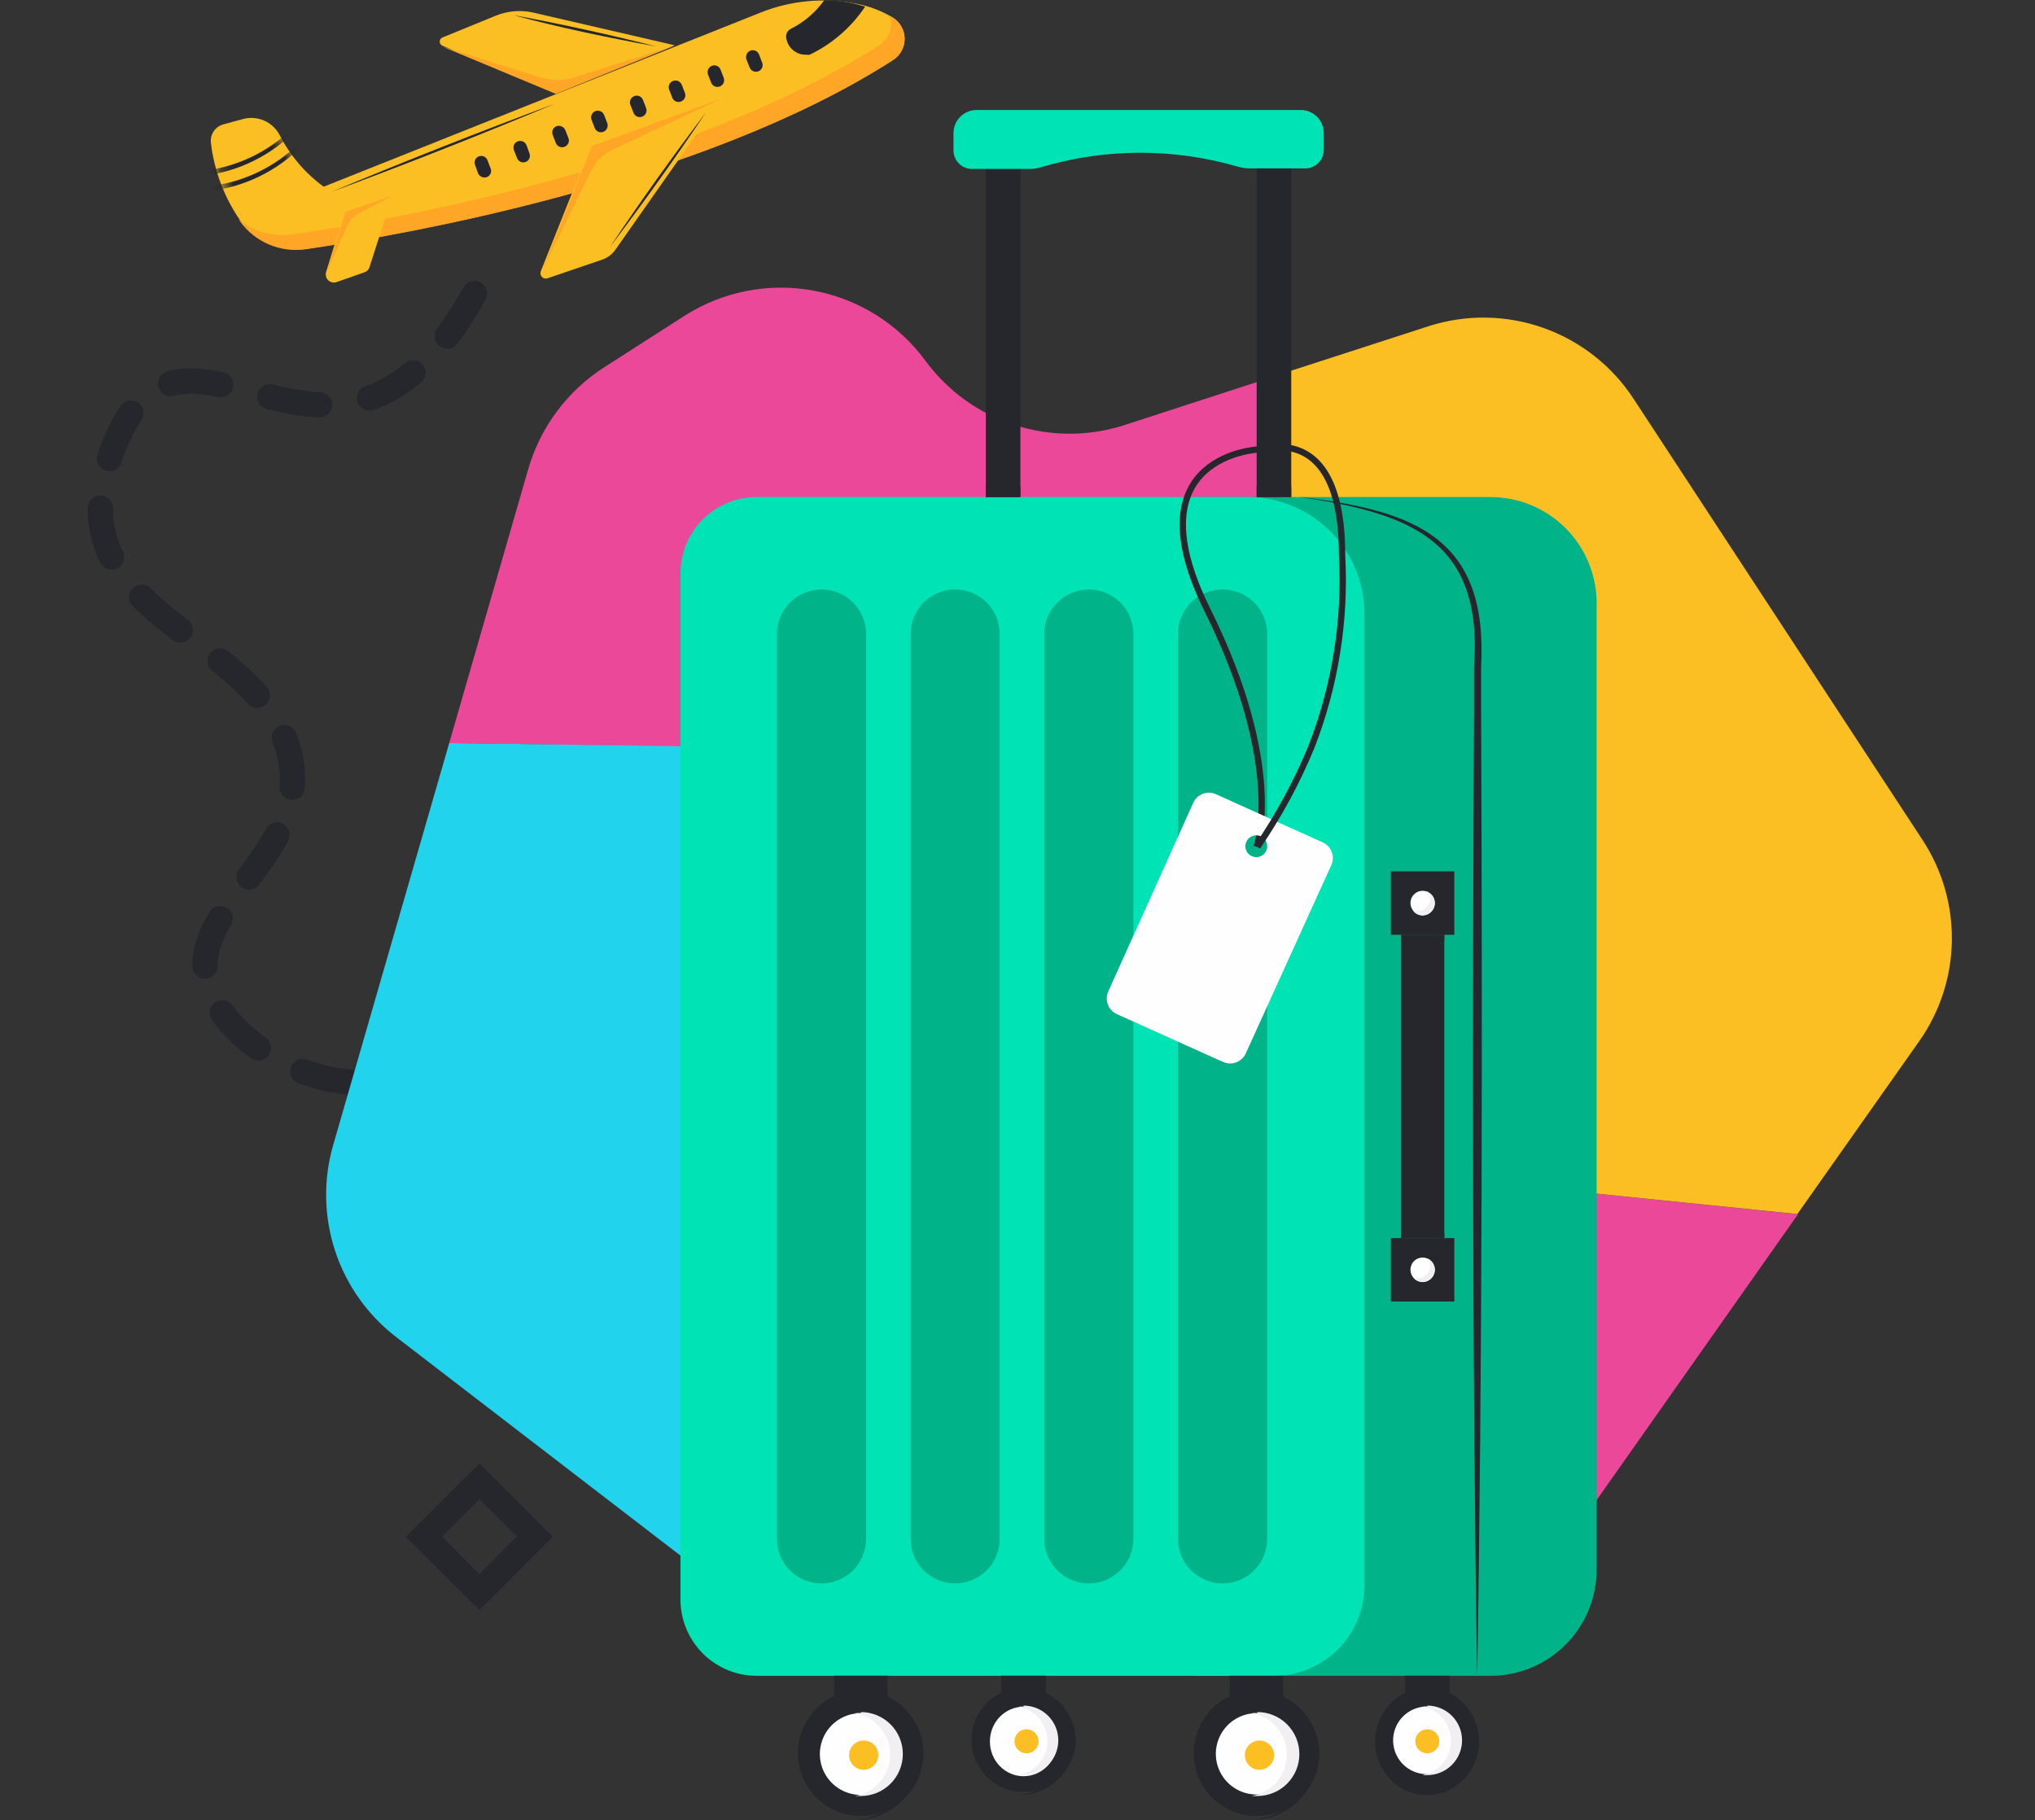
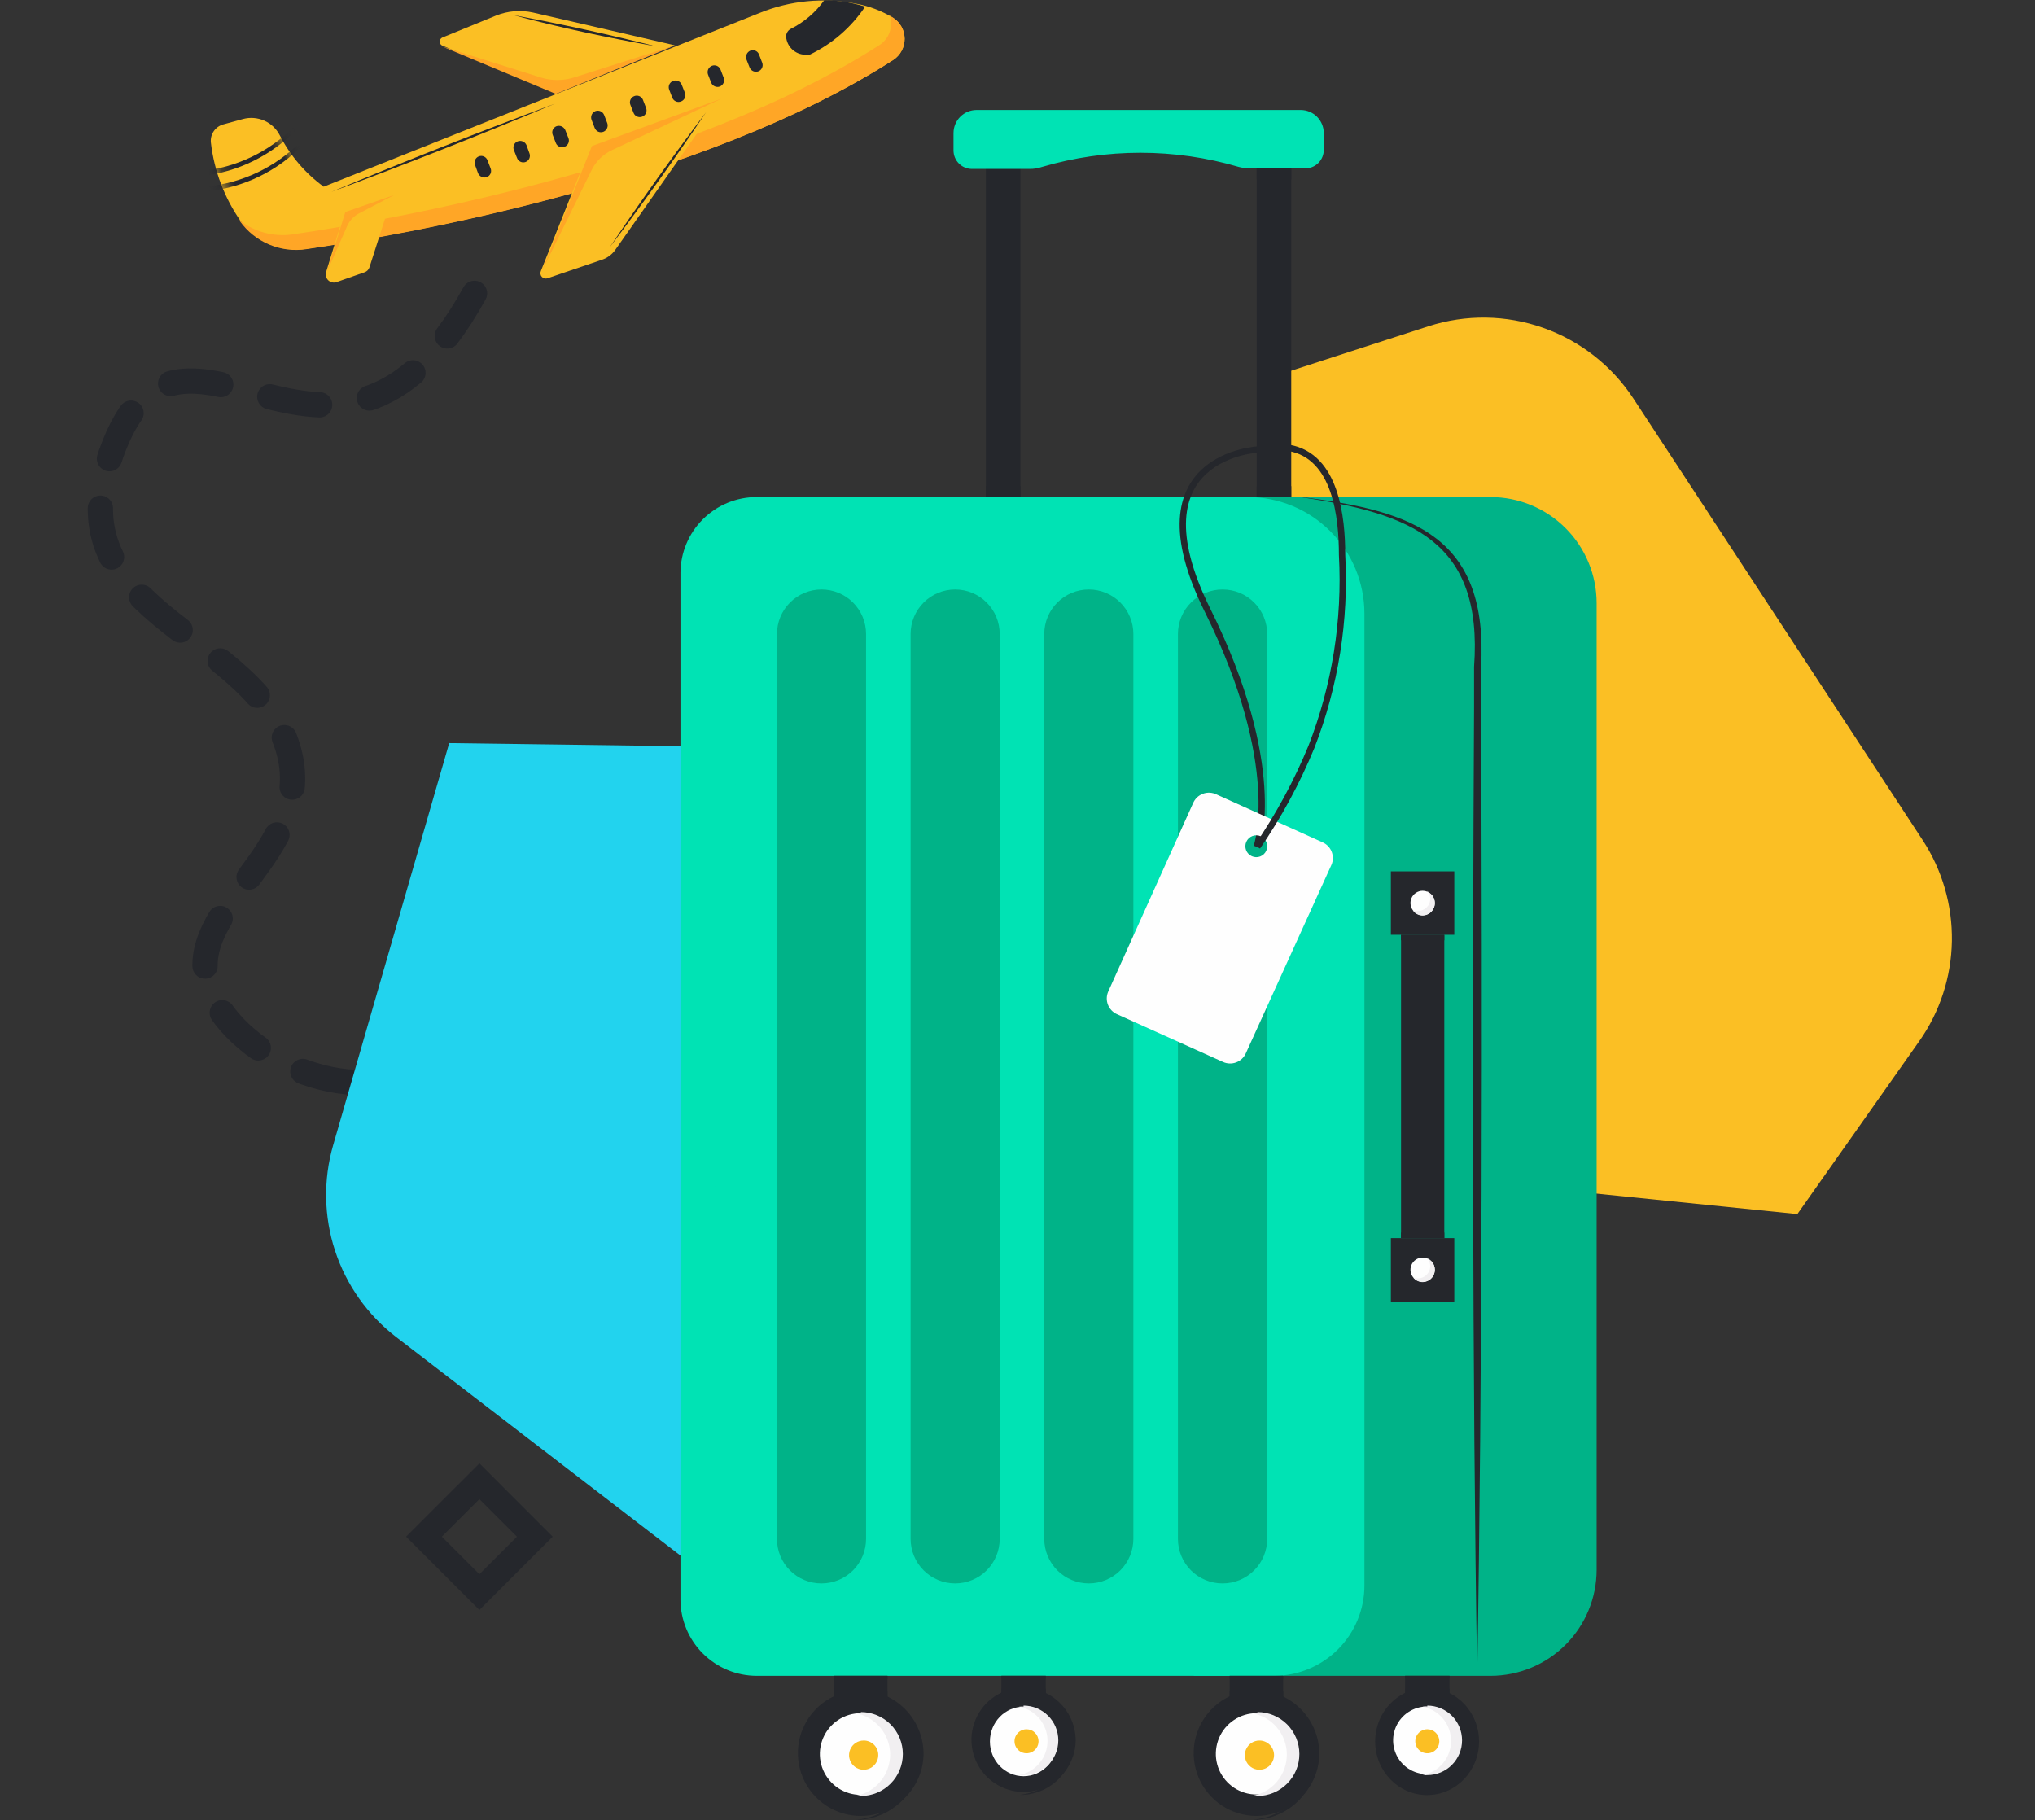
<svg xmlns="http://www.w3.org/2000/svg" width="161" height="144" viewBox="0 0 161 144" fill="none">
  <rect x="0" y="0" width="161" height="144" fill="#333333" stroke="none" />
  <g id="Layer_1" clip-path="url(#clip0_3_5710)">
    <path id="Vector" d="M37.542 23.21C26.237 43.685 13.922 19.744 8.555 36.607C4.65 48.921 20.577 50.135 22.902 59.627C24.847 67.539 14.463 71.795 16.482 78.011C18.178 83.247 27.48 88.249 34.193 84.139C38.58 81.448 40.847 75.466 39.253 69.514" stroke="#25272C" stroke-width="2" stroke-miterlimit="10" stroke-linecap="round" stroke-dasharray="4 4" />
    <path id="Vector_2" d="M42.314 121.582L37.929 117.198L33.544 121.582L37.929 125.967L42.314 121.582Z" stroke="#25272C" stroke-width="2" stroke-miterlimit="10" />
-     <path id="Vector_3" d="M73.36 71.342L91.027 130.969H110.318C112.589 130.968 114.827 130.422 116.843 129.376C118.858 128.33 120.593 126.815 121.901 124.958L142.245 96.073L119.956 93.792C115.206 93.304 110.795 91.107 107.545 87.609C104.295 84.111 102.427 79.552 102.289 74.779L101.045 29.704L88.994 33.623C86.159 34.544 83.106 34.546 80.27 33.629C77.434 32.713 74.959 30.924 73.199 28.519C71.067 25.631 67.92 23.659 64.392 23C60.864 22.34 57.217 23.043 54.186 24.965L47.78 29.075C44.885 30.938 42.761 33.784 41.799 37.09L35.539 58.793L57.199 59.13C60.841 59.182 64.372 60.394 67.278 62.59C70.185 64.787 72.315 67.852 73.36 71.342Z" fill="#EC4899" />
    <path id="Vector_4" d="M119.955 93.792L142.2 96.058L151.838 82.384C153.475 80.062 154.376 77.302 154.423 74.461C154.469 71.621 153.661 68.832 152.102 66.457L129.228 31.532C127.524 28.934 125.014 26.968 122.083 25.935C119.153 24.902 115.965 24.859 113.008 25.814L101.045 29.689L102.288 74.764C102.423 79.54 104.289 84.103 107.54 87.604C110.791 91.105 115.203 93.304 119.955 93.792Z" fill="#FBBF24" />
    <path id="Vector_5" d="M31.341 105.784L60.314 128.059C62.801 129.957 65.843 130.985 68.972 130.984H91.027L73.36 71.357C72.329 67.868 70.214 64.798 67.321 62.592C64.429 60.385 60.909 59.157 57.272 59.086L35.539 58.794L26.354 90.618C25.567 93.355 25.622 96.264 26.512 98.969C27.401 101.674 29.084 104.049 31.341 105.784Z" fill="#22D3EE" />
    <path id="Vector_6" d="M105.711 39.327H94.449V132.592H117.937C120.161 132.589 122.293 131.702 123.864 130.128C125.435 128.554 126.318 126.421 126.318 124.197V47.722C126.318 45.498 125.435 43.365 123.864 41.791C122.293 40.217 120.161 39.331 117.937 39.327H105.711Z" fill="#00B388" />
    <path id="Vector_7" d="M102.932 39.327C111.868 40.41 117.747 42.486 117.177 52.782V55.971C117.279 79.707 117.279 108.987 116.869 132.592C116.475 109.031 116.489 79.664 116.621 55.956V52.768C117.352 42.72 111.546 40.629 102.873 39.327H102.932Z" fill="#25272C" />
    <path id="Vector_8" d="M59.861 39.327C58.265 39.327 56.735 39.96 55.605 41.087C54.475 42.214 53.839 43.743 53.835 45.338V126.567C53.839 128.164 54.475 129.694 55.604 130.823C56.733 131.952 58.264 132.589 59.861 132.592H100.811C102.703 132.589 104.516 131.835 105.854 130.498C107.191 129.16 107.945 127.347 107.948 125.455V48.556C107.948 46.108 106.976 43.761 105.245 42.03C103.515 40.3 101.167 39.327 98.72 39.327H59.861Z" fill="#00E3B4" />
    <path id="Vector_9" d="M55.151 121.58V45.836C55.155 44.519 55.681 43.258 56.613 42.329C57.545 41.4 58.808 40.878 60.124 40.878H100.051L63.049 44.651C61.939 44.763 60.905 45.266 60.131 46.069C59.357 46.873 58.893 47.925 58.822 49.038L55.151 121.58Z" fill="#00E3B4" />
    <path id="Vector_10" d="M64.995 125.28C64.531 125.282 64.072 125.192 63.643 125.015C63.215 124.839 62.826 124.579 62.498 124.252C62.17 123.924 61.911 123.535 61.734 123.106C61.558 122.678 61.468 122.218 61.47 121.755V50.164C61.47 49.23 61.841 48.333 62.502 47.672C63.163 47.011 64.06 46.64 64.995 46.64C65.929 46.64 66.826 47.011 67.487 47.672C68.148 48.333 68.519 49.23 68.519 50.164V121.755C68.519 122.69 68.148 123.586 67.487 124.247C66.826 124.908 65.929 125.28 64.995 125.28Z" fill="#00B388" />
    <path id="Vector_11" d="M75.568 125.28C74.633 125.28 73.736 124.908 73.075 124.247C72.414 123.586 72.043 122.69 72.043 121.755V50.164C72.043 49.23 72.414 48.333 73.075 47.672C73.736 47.011 74.633 46.64 75.568 46.64C76.503 46.64 77.399 47.011 78.06 47.672C78.721 48.333 79.092 49.23 79.092 50.164V121.755C79.092 122.69 78.721 123.586 78.06 124.247C77.399 124.908 76.503 125.28 75.568 125.28Z" fill="#00B388" />
    <path id="Vector_12" d="M86.142 125.28C85.207 125.28 84.311 124.908 83.65 124.247C82.989 123.586 82.617 122.69 82.617 121.755V50.164C82.617 49.23 82.989 48.333 83.65 47.672C84.311 47.011 85.207 46.64 86.142 46.64C87.077 46.64 87.973 47.011 88.634 47.672C89.295 48.333 89.667 49.23 89.667 50.164V121.755C89.667 122.69 89.295 123.586 88.634 124.247C87.973 124.908 87.077 125.28 86.142 125.28Z" fill="#00B388" />
    <path id="Vector_13" d="M96.731 125.28C96.267 125.282 95.807 125.192 95.377 125.016C94.948 124.839 94.558 124.58 94.229 124.253C93.9 123.925 93.639 123.536 93.461 123.107C93.283 122.679 93.192 122.219 93.192 121.755V50.165C93.192 49.7 93.283 49.241 93.461 48.812C93.639 48.384 93.9 47.995 94.229 47.667C94.558 47.34 94.948 47.08 95.377 46.904C95.807 46.728 96.267 46.638 96.731 46.64C97.666 46.64 98.562 47.011 99.223 47.672C99.884 48.333 100.255 49.23 100.255 50.165V121.755C100.255 122.69 99.884 123.586 99.223 124.247C98.562 124.908 97.666 125.28 96.731 125.28Z" fill="#00B388" />
    <path id="Vector_14" d="M114.266 73.96H110.844V97.96H114.266V73.96Z" fill="#25272C" />
    <path id="Vector_15" d="M114.266 73.96H110.844V74.398H114.266V73.96Z" fill="#25272C" />
    <path id="Vector_16" d="M114.266 97.521H110.844V97.96H114.266V97.521Z" fill="#25272C" />
    <path id="Vector_17" d="M115.057 68.943H110.04V73.96H115.057V68.943Z" fill="#25272C" />
    <path id="Vector_18" d="M115.057 97.96H110.04V102.976H115.057V97.96Z" fill="#25272C" />
    <path id="Vector_19" d="M113.52 100.461C113.52 100.652 113.464 100.838 113.358 100.997C113.252 101.156 113.101 101.279 112.925 101.352C112.748 101.426 112.554 101.445 112.367 101.407C112.18 101.37 112.008 101.278 111.873 101.143C111.738 101.008 111.646 100.836 111.608 100.649C111.571 100.462 111.59 100.268 111.663 100.091C111.736 99.915 111.86 99.764 112.019 99.658C112.178 99.552 112.364 99.496 112.555 99.496C112.811 99.496 113.057 99.597 113.238 99.778C113.419 99.959 113.52 100.205 113.52 100.461Z" fill="#FEFEFE" />
    <path id="Vector_20" d="M112.936 99.569C113.075 99.743 113.152 99.959 113.155 100.183C113.151 100.438 113.048 100.681 112.868 100.861C112.688 101.041 112.445 101.144 112.19 101.148C112.06 101.148 111.931 101.123 111.81 101.075C111.898 101.188 112.011 101.28 112.141 101.344C112.27 101.407 112.412 101.44 112.556 101.441C112.777 101.435 112.991 101.354 113.161 101.212C113.331 101.069 113.447 100.874 113.491 100.656C113.536 100.439 113.505 100.213 113.404 100.015C113.303 99.818 113.138 99.66 112.936 99.569Z" fill="#F1EFF1" />
    <path id="Vector_21" d="M113.52 71.444C113.52 71.635 113.464 71.822 113.358 71.981C113.252 72.139 113.101 72.263 112.925 72.336C112.748 72.409 112.554 72.428 112.367 72.391C112.18 72.354 112.008 72.262 111.873 72.127C111.738 71.992 111.646 71.82 111.608 71.633C111.571 71.445 111.59 71.251 111.663 71.075C111.736 70.898 111.86 70.748 112.019 70.642C112.178 70.536 112.364 70.479 112.555 70.479C112.811 70.479 113.057 70.581 113.238 70.762C113.419 70.943 113.52 71.188 113.52 71.444Z" fill="#FEFEFE" />
    <path id="Vector_22" d="M112.936 70.494C113.075 70.668 113.152 70.885 113.155 71.108C113.155 71.364 113.053 71.609 112.872 71.79C112.691 71.972 112.446 72.073 112.19 72.073C112.064 72.097 111.935 72.097 111.81 72.073C111.898 72.187 112.011 72.278 112.141 72.342C112.27 72.405 112.412 72.438 112.556 72.439C112.777 72.433 112.991 72.353 113.161 72.21C113.331 72.068 113.447 71.872 113.491 71.654C113.536 71.437 113.505 71.211 113.404 71.013C113.303 70.816 113.138 70.658 112.936 70.567V70.494Z" fill="#F1EFF1" />
    <path id="Vector_23" d="M82.735 132.592H79.225V134.099H82.735V132.592Z" fill="#25272C" />
    <path id="Vector_24" d="M82.735 132.592H79.225V132.812H82.735V132.592Z" fill="#25272C" />
    <path id="Vector_25" d="M79.239 133.616C80.386 133.326 81.588 133.326 82.735 133.616V134.099H79.239V133.616Z" fill="#25272C" />
    <path id="Vector_26" d="M85.103 137.77C85.08 138.58 84.819 139.366 84.352 140.028C83.885 140.691 83.233 141.201 82.478 141.496C81.723 141.79 80.897 141.855 80.105 141.683C79.313 141.511 78.589 141.109 78.024 140.528C77.459 139.947 77.078 139.212 76.928 138.415C76.778 137.619 76.866 136.795 77.181 136.049C77.496 135.302 78.025 134.664 78.7 134.216C79.376 133.768 80.168 133.529 80.979 133.528C82.087 133.548 83.143 134.004 83.915 134.799C84.688 135.594 85.115 136.661 85.103 137.77Z" fill="#25272C" />
    <path id="Vector_27" d="M80.98 133.543H80.688C81.736 133.65 82.708 134.142 83.414 134.924C84.121 135.706 84.512 136.723 84.512 137.777C84.512 138.831 84.121 139.848 83.414 140.63C82.708 141.412 81.736 141.904 80.688 142.011H80.98C82.064 141.947 83.082 141.472 83.827 140.682C84.572 139.892 84.987 138.848 84.987 137.762C84.987 136.677 84.572 135.632 83.827 134.843C83.082 134.053 82.064 133.577 80.98 133.514V133.543Z" fill="#25272C" />
    <path id="Vector_28" d="M80.979 140.534C82.449 140.534 83.641 139.303 83.641 137.784C83.641 136.266 82.449 135.035 80.979 135.035C79.509 135.035 78.317 136.266 78.317 137.784C78.317 139.303 79.509 140.534 80.979 140.534Z" fill="#FEFEFE" />
    <path id="Vector_29" d="M80.979 135.035C80.858 135.02 80.735 135.02 80.613 135.035C81.247 135.149 81.821 135.483 82.234 135.978C82.647 136.472 82.874 137.096 82.874 137.74C82.874 138.385 82.647 139.009 82.234 139.503C81.821 139.998 81.247 140.331 80.613 140.446C80.735 140.46 80.858 140.46 80.979 140.446C81.708 140.446 82.408 140.156 82.923 139.641C83.439 139.125 83.728 138.426 83.728 137.697C83.728 136.967 83.439 136.268 82.923 135.752C82.408 135.237 81.708 134.947 80.979 134.947V135.035Z" fill="#F1EFF1" />
    <path id="Vector_30" d="M82.164 137.77C82.164 137.958 82.108 138.141 82.004 138.298C81.899 138.454 81.751 138.576 81.577 138.648C81.403 138.72 81.212 138.739 81.028 138.702C80.844 138.665 80.674 138.575 80.541 138.442C80.408 138.309 80.318 138.14 80.281 137.955C80.244 137.771 80.263 137.58 80.335 137.406C80.407 137.232 80.529 137.084 80.685 136.979C80.841 136.875 81.025 136.819 81.213 136.819C81.466 136.819 81.707 136.919 81.886 137.097C82.064 137.276 82.164 137.518 82.164 137.77Z" fill="#FBBF24" />
    <path id="Vector_31" d="M114.676 132.592H111.166V134.099H114.676V132.592Z" fill="#25272C" />
    <path id="Vector_32" d="M114.676 132.592H111.166V132.812H114.676V132.592Z" fill="#25272C" />
    <path id="Vector_33" d="M111.181 133.616C112.328 133.326 113.529 133.326 114.676 133.616V134.099H111.181V133.616Z" fill="#25272C" />
    <path id="Vector_34" d="M112.907 142.026C115.176 142.026 117.016 140.127 117.016 137.784C117.016 135.442 115.176 133.543 112.907 133.543C110.637 133.543 108.797 135.442 108.797 137.784C108.797 140.127 110.637 142.026 112.907 142.026Z" fill="#25272C" />
    <path id="Vector_35" d="M112.921 133.543H112.643C113.691 133.65 114.663 134.142 115.369 134.924C116.076 135.706 116.467 136.723 116.467 137.777C116.467 138.831 116.076 139.848 115.369 140.63C114.663 141.412 113.691 141.904 112.643 142.011H112.935C114.019 141.947 115.037 141.472 115.782 140.682C116.527 139.892 116.942 138.848 116.942 137.762C116.942 136.677 116.527 135.632 115.782 134.843C115.037 134.053 114.019 133.577 112.935 133.514L112.921 133.543Z" fill="#25272C" />
    <path id="Vector_36" d="M115.569 137.77C115.554 138.296 115.385 138.807 115.081 139.238C114.778 139.668 114.354 140 113.863 140.191C113.372 140.382 112.836 140.424 112.321 140.311C111.807 140.199 111.337 139.937 110.97 139.558C110.604 139.18 110.357 138.701 110.262 138.183C110.166 137.665 110.225 137.131 110.432 136.646C110.638 136.162 110.984 135.749 111.424 135.46C111.864 135.17 112.38 135.017 112.907 135.02C113.262 135.026 113.613 135.102 113.939 135.243C114.265 135.384 114.56 135.588 114.807 135.844C115.055 136.099 115.249 136.4 115.38 136.731C115.51 137.061 115.574 137.414 115.569 137.77Z" fill="#FEFEFE" />
    <path id="Vector_37" d="M112.921 135.035C112.795 135.02 112.667 135.02 112.541 135.035C113.175 135.149 113.749 135.483 114.162 135.978C114.575 136.472 114.801 137.096 114.801 137.74C114.801 138.385 114.575 139.009 114.162 139.503C113.749 139.998 113.175 140.331 112.541 140.446C112.667 140.461 112.795 140.461 112.921 140.446C113.651 140.446 114.35 140.156 114.866 139.641C115.381 139.125 115.671 138.426 115.671 137.697C115.671 136.967 115.381 136.268 114.866 135.752C114.35 135.237 113.651 134.947 112.921 134.947V135.035Z" fill="#F1EFF1" />
    <path id="Vector_38" d="M113.872 137.77C113.872 137.958 113.816 138.141 113.712 138.298C113.607 138.454 113.459 138.576 113.285 138.648C113.111 138.72 112.92 138.739 112.736 138.702C112.552 138.665 112.382 138.575 112.249 138.442C112.116 138.309 112.026 138.14 111.989 137.955C111.952 137.771 111.971 137.58 112.043 137.406C112.115 137.232 112.237 137.084 112.393 136.979C112.55 136.875 112.733 136.819 112.921 136.819C113.174 136.819 113.415 136.919 113.594 137.097C113.772 137.276 113.872 137.518 113.872 137.77Z" fill="#FBBF24" />
    <path id="Vector_39" d="M70.215 132.592H65.988V134.42H70.215V132.592Z" fill="#25272C" />
    <path id="Vector_40" d="M70.215 132.592H65.988V132.856H70.215V132.592Z" fill="#25272C" />
    <path id="Vector_41" d="M65.988 133.836C67.375 133.485 68.828 133.485 70.215 133.836V134.421H65.988V133.836Z" fill="#25272C" />
    <path id="Vector_42" d="M73.068 138.867C73.036 139.843 72.717 140.789 72.151 141.585C71.585 142.382 70.797 142.994 69.886 143.346C68.974 143.697 67.979 143.772 67.025 143.561C66.071 143.35 65.2 142.863 64.521 142.16C63.842 141.457 63.385 140.57 63.208 139.609C63.03 138.648 63.14 137.656 63.523 136.757C63.906 135.858 64.545 135.092 65.361 134.554C66.176 134.016 67.132 133.731 68.11 133.733C68.772 133.744 69.426 133.886 70.034 134.151C70.642 134.415 71.192 134.796 71.652 135.273C72.112 135.749 72.475 136.312 72.717 136.929C72.96 137.545 73.079 138.204 73.068 138.867Z" fill="#25272C" />
    <path id="Vector_43" d="M68.11 133.733H67.744C69.035 133.831 70.241 134.412 71.121 135.362C72.001 136.311 72.49 137.557 72.49 138.852C72.49 140.146 72.001 141.393 71.121 142.342C70.241 143.291 69.035 143.873 67.744 143.971H68.11C69.401 143.873 70.607 143.291 71.487 142.342C72.367 141.393 72.856 140.146 72.856 138.852C72.856 137.557 72.367 136.311 71.487 135.362C70.607 134.412 69.401 133.831 68.11 133.733Z" fill="#25272C" />
    <path id="Vector_44" d="M71.326 138.867C71.309 139.502 71.105 140.119 70.739 140.639C70.373 141.159 69.861 141.56 69.268 141.791C68.675 142.022 68.028 142.072 67.406 141.937C66.785 141.801 66.217 141.485 65.775 141.028C65.332 140.571 65.034 139.994 64.918 139.369C64.802 138.743 64.873 138.098 65.122 137.512C65.371 136.927 65.787 136.429 66.319 136.079C66.85 135.729 67.473 135.544 68.109 135.547C68.975 135.562 69.8 135.92 70.403 136.542C71.006 137.164 71.338 138 71.326 138.867Z" fill="#FEFEFE" />
    <path id="Vector_45" d="M68.109 135.547C67.953 135.532 67.796 135.532 67.641 135.547C68.418 135.674 69.124 136.074 69.633 136.674C70.143 137.274 70.423 138.035 70.423 138.823C70.423 139.61 70.143 140.372 69.633 140.972C69.124 141.572 68.418 141.971 67.641 142.099C67.802 142.099 67.948 142.099 68.109 142.099C68.989 142.099 69.834 141.749 70.456 141.126C71.079 140.504 71.429 139.659 71.429 138.779C71.429 137.898 71.079 137.054 70.456 136.431C69.834 135.809 68.989 135.459 68.109 135.459V135.547Z" fill="#F1EFF1" />
    <path id="Vector_46" d="M69.484 138.867C69.484 139.095 69.416 139.318 69.289 139.508C69.162 139.698 68.982 139.847 68.77 139.934C68.559 140.021 68.327 140.044 68.103 140C67.879 139.955 67.673 139.845 67.511 139.683C67.35 139.522 67.24 139.316 67.195 139.092C67.15 138.868 67.173 138.636 67.261 138.424C67.348 138.213 67.496 138.033 67.686 137.906C67.876 137.779 68.1 137.711 68.328 137.711C68.481 137.709 68.632 137.738 68.773 137.795C68.914 137.852 69.042 137.938 69.15 138.045C69.257 138.153 69.342 138.281 69.4 138.422C69.457 138.563 69.486 138.714 69.484 138.867Z" fill="#FBBF24" />
    <path id="Vector_47" d="M101.514 132.592H97.287V134.42H101.514V132.592Z" fill="#25272C" />
    <path id="Vector_48" d="M101.514 132.592H97.287V132.856H101.514V132.592Z" fill="#25272C" />
    <path id="Vector_49" d="M97.287 133.836C98.679 133.485 100.137 133.485 101.529 133.836V134.421H97.287V133.836Z" fill="#25272C" />
    <path id="Vector_50" d="M104.38 138.867C104.349 139.843 104.03 140.788 103.465 141.584C102.9 142.38 102.113 142.993 101.202 143.344C100.291 143.696 99.296 143.772 98.343 143.562C97.389 143.353 96.518 142.867 95.838 142.165C95.159 141.464 94.701 140.578 94.522 139.618C94.343 138.658 94.45 137.667 94.831 136.767C95.212 135.868 95.849 135.101 96.662 134.561C97.476 134.022 98.431 133.734 99.408 133.733C100.071 133.743 100.727 133.883 101.336 134.146C101.946 134.41 102.497 134.791 102.959 135.268C103.421 135.744 103.785 136.308 104.028 136.925C104.272 137.543 104.392 138.203 104.38 138.867Z" fill="#25272C" />
    <path id="Vector_51" d="M99.48 133.733H99.129C100.42 133.831 101.626 134.412 102.506 135.362C103.386 136.311 103.875 137.557 103.875 138.852C103.875 140.146 103.386 141.393 102.506 142.342C101.626 143.291 100.42 143.873 99.129 143.971H99.48C100.771 143.873 101.977 143.291 102.857 142.342C103.737 141.393 104.226 140.146 104.226 138.852C104.226 137.557 103.737 136.311 102.857 135.362C101.977 134.412 100.771 133.831 99.48 133.733Z" fill="#25272C" />
    <path id="Vector_52" d="M102.625 138.867C102.605 139.498 102.399 140.11 102.034 140.625C101.668 141.141 101.159 141.537 100.569 141.765C99.98 141.993 99.337 142.042 98.719 141.907C98.102 141.771 97.538 141.457 97.099 141.003C96.659 140.55 96.362 139.976 96.246 139.355C96.13 138.734 96.2 138.092 96.446 137.51C96.692 136.928 97.104 136.432 97.631 136.083C98.158 135.733 98.775 135.547 99.407 135.547C99.837 135.552 100.261 135.643 100.656 135.813C101.05 135.983 101.407 136.23 101.706 136.538C102.005 136.847 102.24 137.211 102.398 137.611C102.555 138.01 102.633 138.437 102.625 138.867Z" fill="#FEFEFE" />
    <path id="Vector_53" d="M99.481 135.547C99.33 135.531 99.178 135.531 99.027 135.547C99.804 135.674 100.511 136.074 101.02 136.674C101.53 137.274 101.809 138.035 101.809 138.823C101.809 139.61 101.53 140.372 101.02 140.972C100.511 141.572 99.804 141.971 99.027 142.099C99.178 142.107 99.33 142.107 99.481 142.099C100.361 142.099 101.206 141.749 101.828 141.126C102.451 140.504 102.801 139.659 102.801 138.779C102.801 137.898 102.451 137.054 101.828 136.431C101.206 135.809 100.361 135.459 99.481 135.459V135.547Z" fill="#F1EFF1" />
    <path id="Vector_54" d="M100.797 138.867C100.797 139.095 100.729 139.318 100.602 139.508C100.475 139.698 100.295 139.847 100.084 139.934C99.873 140.021 99.641 140.044 99.416 140C99.192 139.955 98.986 139.845 98.825 139.683C98.663 139.522 98.553 139.316 98.509 139.092C98.464 138.868 98.487 138.636 98.574 138.424C98.662 138.213 98.81 138.033 99 137.906C99.19 137.779 99.413 137.711 99.642 137.711C99.948 137.711 100.242 137.833 100.459 138.05C100.675 138.266 100.797 138.56 100.797 138.867Z" fill="#FBBF24" />
    <path id="Vector_55" d="M102.157 13.338H99.422V39.327H102.157V13.338Z" fill="#25272C" />
    <path id="Vector_56" d="M102.157 13.338H99.422V14.201H102.157V13.338Z" fill="#25272C" />
    <path id="Vector_57" d="M102.157 38.464H99.422V39.327H102.157V38.464Z" fill="#25272C" />
    <path id="Vector_58" d="M80.731 13.338H77.996V39.327H80.731V13.338Z" fill="#25272C" />
-     <path id="Vector_59" d="M80.731 13.338H77.996V14.201H80.731V13.338Z" fill="#25272C" />
    <path id="Vector_60" d="M80.731 38.464H77.996V39.327H80.731V38.464Z" fill="#25272C" />
    <path id="Vector_61" d="M75.437 10.53V11.905C75.437 12.293 75.591 12.665 75.865 12.939C76.139 13.213 76.511 13.367 76.899 13.367H81.448C81.786 13.372 82.122 13.317 82.442 13.207C87.522 11.713 92.924 11.713 98.003 13.207C98.29 13.281 98.585 13.321 98.881 13.324H103.268C103.656 13.324 104.028 13.169 104.303 12.895C104.577 12.621 104.731 12.249 104.731 11.861V10.53C104.731 10.045 104.538 9.58 104.195 9.237C103.853 8.895 103.388 8.702 102.903 8.702H77.265C76.78 8.702 76.315 8.895 75.972 9.237C75.629 9.58 75.437 10.045 75.437 10.53Z" fill="#00E3B4" />
    <path id="Vector_62" d="M99.642 35.554C99.642 35.554 89.404 35.934 95.532 48.278C101.66 60.622 99.422 66.998 99.422 66.998" stroke="#25272C" stroke-width="0.5" stroke-miterlimit="10" />
    <path id="Vector_63" d="M94.391 63.547L87.678 78.45C87.534 78.776 87.523 79.146 87.649 79.48C87.775 79.813 88.027 80.084 88.35 80.234L96.76 84.022C97.088 84.171 97.461 84.183 97.798 84.057C98.136 83.931 98.409 83.677 98.559 83.349L105.33 68.446C105.404 68.283 105.444 68.107 105.449 67.928C105.454 67.749 105.424 67.571 105.36 67.404C105.296 67.237 105.2 67.084 105.077 66.954C104.954 66.824 104.806 66.72 104.643 66.647L96.248 62.859C96.082 62.777 95.901 62.729 95.715 62.719C95.53 62.709 95.345 62.737 95.171 62.802C94.997 62.866 94.838 62.965 94.704 63.093C94.57 63.222 94.463 63.376 94.391 63.547ZM99.041 67.744C98.938 67.698 98.844 67.632 98.766 67.55C98.687 67.468 98.626 67.371 98.585 67.265C98.545 67.159 98.525 67.046 98.528 66.932C98.531 66.819 98.556 66.707 98.603 66.603C98.649 66.5 98.715 66.406 98.797 66.328C98.879 66.25 98.976 66.188 99.082 66.148C99.188 66.107 99.301 66.087 99.415 66.09C99.528 66.093 99.64 66.118 99.743 66.165C99.847 66.211 99.941 66.277 100.019 66.359C100.097 66.441 100.158 66.538 100.199 66.644C100.24 66.75 100.259 66.863 100.257 66.976C100.254 67.09 100.228 67.202 100.182 67.305C100.136 67.409 100.07 67.503 99.988 67.581C99.906 67.659 99.809 67.721 99.703 67.761C99.597 67.802 99.484 67.822 99.371 67.819C99.257 67.816 99.145 67.79 99.041 67.744Z" fill="#FEFEFE" />
    <path id="Vector_64" d="M99.481 66.998C101.176 64.522 102.608 61.875 103.751 59.101C105.635 54.267 106.463 49.085 106.179 43.905C106.179 40.98 105.711 36.095 101.981 35.437" stroke="#25272C" stroke-width="0.5" stroke-miterlimit="10" />
    <path id="Vector_65" d="M70.654 1.404C69.756 0.857 68.764 0.48 67.729 0.293C65.157 -0.217 62.491 0.043 60.065 1.038L25.608 14.772C24.153 13.71 22.966 12.322 22.142 10.72C21.879 10.199 21.445 9.785 20.912 9.548C20.379 9.311 19.78 9.265 19.217 9.419L17.667 9.843C17.355 9.928 17.084 10.123 16.904 10.392C16.725 10.66 16.647 10.985 16.687 11.305C16.948 13.524 17.752 15.644 19.027 17.477C19.614 18.293 20.415 18.931 21.341 19.321C22.268 19.711 23.284 19.837 24.277 19.686C31.795 18.589 55.473 14.508 70.698 4.724C70.97 4.539 71.192 4.29 71.344 3.998C71.496 3.706 71.574 3.381 71.569 3.052C71.565 2.723 71.479 2.401 71.319 2.113C71.16 1.825 70.931 1.582 70.654 1.404Z" fill="#FBBF24" />
    <path id="Vector_66" d="M70.654 1.404L70.391 1.243C70.533 1.667 70.53 2.125 70.382 2.547C70.233 2.968 69.948 3.328 69.572 3.569C54.347 13.353 30.669 17.448 23.151 18.545C22.397 18.653 21.629 18.605 20.895 18.403C20.16 18.202 19.475 17.852 18.881 17.375L18.983 17.506C19.57 18.323 20.371 18.961 21.297 19.35C22.224 19.74 23.24 19.866 24.234 19.715C31.751 18.618 55.429 14.537 70.654 4.753C70.935 4.573 71.166 4.326 71.326 4.033C71.486 3.74 71.57 3.412 71.57 3.079C71.57 2.745 71.486 2.417 71.326 2.124C71.166 1.832 70.935 1.584 70.654 1.404Z" fill="#FFA626" />
    <g id="Clip path group">
      <mask id="mask0_3_5710" style="mask-type:luminance" maskUnits="userSpaceOnUse" x="16" y="0" width="56" height="20">
        <g id="clip-path">
          <path id="Vector_67" d="M70.654 1.404C69.756 0.857 68.764 0.48 67.729 0.293C65.157 -0.217 62.491 0.043 60.065 1.038L25.608 14.772C24.153 13.71 22.966 12.322 22.142 10.72C21.879 10.199 21.445 9.785 20.912 9.548C20.379 9.311 19.78 9.265 19.217 9.419L17.667 9.843C17.355 9.928 17.084 10.123 16.904 10.392C16.725 10.66 16.647 10.985 16.687 11.305C16.948 13.524 17.752 15.644 19.027 17.477C19.614 18.293 20.415 18.931 21.341 19.321C22.268 19.711 23.284 19.837 24.277 19.686C31.795 18.589 55.473 14.508 70.698 4.724C70.97 4.539 71.192 4.29 71.344 3.998C71.496 3.706 71.574 3.381 71.569 3.052C71.565 2.723 71.479 2.401 71.319 2.113C71.16 1.825 70.931 1.582 70.654 1.404Z" fill="white" />
        </g>
      </mask>
      <g mask="url(#mask0_3_5710)">
        <g id="Group">
          <path id="Vector_68" d="M23.927 11.495L23.751 11.247C21.769 13.244 19.151 14.486 16.351 14.757L16.482 15.123C19.311 14.817 21.944 13.534 23.927 11.495Z" fill="#25272C" />
          <path id="Vector_69" d="M23.429 10.282L23.254 10.033C21.272 12.03 18.654 13.272 15.854 13.543L15.985 13.923C18.813 13.606 21.443 12.319 23.429 10.282Z" fill="#25272C" />
        </g>
      </g>
    </g>
    <path id="Vector_70" d="M46.742 11.554L42.793 21.441C42.758 21.517 42.747 21.603 42.761 21.686C42.775 21.77 42.813 21.847 42.871 21.908C42.929 21.969 43.005 22.012 43.087 22.03C43.169 22.049 43.255 22.042 43.334 22.011L47.634 20.548C48.06 20.404 48.429 20.128 48.687 19.759L57.053 7.839L46.742 11.554Z" fill="#FBBF24" />
    <path id="Vector_71" d="M57.067 7.81L46.83 11.554L42.881 21.441L46.815 13.441C47.159 12.752 47.726 12.201 48.424 11.876L57.067 7.81Z" fill="#FFA626" />
    <path id="Vector_72" d="M43.978 7.357L34.998 3.612C34.935 3.585 34.882 3.54 34.844 3.483C34.807 3.426 34.787 3.359 34.787 3.291C34.787 3.222 34.807 3.156 34.844 3.098C34.882 3.041 34.935 2.996 34.998 2.969L39.254 1.229C40.183 0.857 41.203 0.776 42.179 0.995L53.382 3.583L43.978 7.357Z" fill="#FBBF24" />
    <path id="Vector_73" d="M53.441 3.583L45.367 6.143C44.538 6.394 43.652 6.394 42.823 6.143L34.998 3.686L43.978 7.43L53.441 3.583Z" fill="#FFA626" />
    <path id="Vector_74" d="M27.261 16.775L25.798 21.528C25.764 21.642 25.763 21.764 25.793 21.878C25.824 21.993 25.886 22.098 25.973 22.18C26.059 22.261 26.166 22.317 26.283 22.342C26.399 22.366 26.52 22.358 26.632 22.318L28.84 21.543C28.934 21.512 29.019 21.458 29.088 21.387C29.157 21.315 29.207 21.229 29.235 21.133L31.063 15.43L27.261 16.775Z" fill="#FBBF24" />
    <path id="Vector_75" d="M25.858 21.528L27.32 16.775L31.181 15.43L28.388 16.892C27.967 17.115 27.636 17.477 27.452 17.916L25.858 21.528Z" fill="#FFA626" />
    <path id="Vector_76" d="M65.213 0.015C64.529 0.975 63.62 1.754 62.566 2.282C62.426 2.353 62.315 2.471 62.251 2.614C62.187 2.758 62.174 2.919 62.215 3.071C62.285 3.44 62.487 3.771 62.783 4.002C63.079 4.234 63.449 4.35 63.824 4.329C63.901 4.344 63.98 4.344 64.058 4.329C65.834 3.476 67.349 2.163 68.445 0.526C67.4 0.195 66.31 0.022 65.213 0.015Z" fill="#25272C" />
    <path id="Vector_77" d="M38.523 14.011C38.389 14.06 38.241 14.055 38.11 13.998C37.98 13.941 37.876 13.835 37.821 13.704L37.587 13.06C37.56 12.996 37.547 12.927 37.548 12.858C37.548 12.788 37.563 12.72 37.59 12.656C37.617 12.592 37.657 12.534 37.706 12.485C37.756 12.437 37.815 12.399 37.879 12.373C37.944 12.347 38.014 12.335 38.084 12.336C38.154 12.338 38.224 12.353 38.288 12.382C38.352 12.411 38.409 12.452 38.457 12.503C38.505 12.554 38.542 12.614 38.566 12.68L38.815 13.323C38.841 13.388 38.855 13.457 38.854 13.526C38.853 13.596 38.839 13.664 38.812 13.728C38.785 13.792 38.745 13.85 38.696 13.898C38.646 13.947 38.587 13.985 38.523 14.011Z" fill="#25272C" />
    <path id="Vector_78" d="M41.594 12.812C41.529 12.838 41.459 12.85 41.389 12.849C41.319 12.847 41.25 12.832 41.186 12.803C41.122 12.774 41.064 12.733 41.016 12.682C40.968 12.631 40.931 12.57 40.907 12.505L40.658 11.876C40.632 11.811 40.619 11.743 40.619 11.673C40.62 11.604 40.634 11.535 40.661 11.471C40.688 11.407 40.728 11.349 40.778 11.301C40.827 11.252 40.886 11.214 40.95 11.188C41.082 11.135 41.23 11.136 41.361 11.191C41.493 11.245 41.597 11.35 41.653 11.481L41.886 12.124C41.913 12.189 41.926 12.258 41.925 12.327C41.925 12.396 41.91 12.465 41.883 12.529C41.856 12.593 41.816 12.651 41.767 12.699C41.717 12.748 41.658 12.786 41.594 12.812Z" fill="#25272C" />
    <path id="Vector_79" d="M44.665 11.612C44.601 11.639 44.532 11.652 44.463 11.651C44.393 11.651 44.325 11.636 44.261 11.609C44.197 11.582 44.139 11.543 44.09 11.493C44.042 11.443 44.004 11.384 43.978 11.32L43.729 10.676C43.703 10.612 43.69 10.543 43.691 10.474C43.691 10.404 43.705 10.336 43.733 10.272C43.76 10.208 43.799 10.15 43.849 10.101C43.899 10.053 43.957 10.015 44.022 9.989C44.156 9.94 44.304 9.945 44.434 10.002C44.565 10.059 44.669 10.165 44.724 10.296L44.972 10.925C44.998 10.99 45.011 11.06 45.009 11.13C45.008 11.2 44.992 11.269 44.964 11.333C44.935 11.397 44.894 11.455 44.843 11.503C44.791 11.551 44.731 11.588 44.665 11.612Z" fill="#25272C" />
    <path id="Vector_80" d="M47.736 10.428C47.671 10.454 47.601 10.466 47.531 10.464C47.461 10.463 47.392 10.447 47.328 10.419C47.264 10.39 47.206 10.349 47.158 10.298C47.111 10.247 47.073 10.186 47.049 10.121L46.8 9.477C46.752 9.345 46.757 9.2 46.815 9.071C46.872 8.943 46.977 8.842 47.107 8.79C47.239 8.742 47.385 8.747 47.513 8.804C47.642 8.861 47.742 8.966 47.795 9.097L48.044 9.74C48.092 9.872 48.086 10.018 48.029 10.146C47.972 10.274 47.867 10.375 47.736 10.428Z" fill="#25272C" />
    <path id="Vector_81" d="M50.808 9.229C50.743 9.254 50.673 9.267 50.603 9.265C50.533 9.264 50.464 9.248 50.4 9.22C50.336 9.191 50.278 9.15 50.23 9.099C50.182 9.047 50.145 8.987 50.12 8.921L49.872 8.292C49.846 8.227 49.834 8.158 49.835 8.087C49.837 8.017 49.852 7.948 49.881 7.884C49.91 7.82 49.951 7.762 50.002 7.715C50.053 7.667 50.113 7.629 50.179 7.605C50.243 7.579 50.312 7.566 50.382 7.566C50.451 7.567 50.52 7.581 50.584 7.608C50.647 7.636 50.705 7.675 50.754 7.725C50.802 7.774 50.841 7.833 50.866 7.898L51.115 8.541C51.141 8.606 51.153 8.676 51.152 8.746C51.15 8.816 51.135 8.885 51.106 8.949C51.078 9.014 51.036 9.071 50.985 9.119C50.934 9.167 50.874 9.204 50.808 9.229Z" fill="#25272C" />
    <path id="Vector_82" d="M53.879 8.029C53.815 8.055 53.746 8.069 53.676 8.068C53.607 8.067 53.538 8.053 53.475 8.026C53.411 7.999 53.353 7.959 53.304 7.91C53.256 7.86 53.218 7.801 53.192 7.737L52.943 7.093C52.917 7.028 52.905 6.958 52.906 6.888C52.908 6.818 52.923 6.749 52.952 6.685C52.981 6.621 53.022 6.563 53.073 6.515C53.124 6.467 53.184 6.43 53.25 6.406C53.316 6.38 53.385 6.368 53.455 6.369C53.525 6.371 53.595 6.386 53.659 6.415C53.723 6.443 53.78 6.485 53.828 6.536C53.876 6.587 53.913 6.647 53.938 6.713L54.186 7.342C54.212 7.407 54.224 7.477 54.223 7.547C54.221 7.617 54.206 7.686 54.177 7.75C54.149 7.814 54.108 7.872 54.056 7.92C54.005 7.968 53.945 8.005 53.879 8.029Z" fill="#25272C" />
    <path id="Vector_83" d="M56.95 6.845C56.818 6.893 56.673 6.888 56.544 6.83C56.416 6.773 56.315 6.668 56.263 6.538L56.014 5.894C55.966 5.762 55.971 5.616 56.029 5.488C56.086 5.36 56.191 5.259 56.321 5.207C56.386 5.181 56.456 5.168 56.526 5.17C56.596 5.171 56.666 5.187 56.73 5.216C56.794 5.244 56.851 5.285 56.899 5.337C56.947 5.388 56.984 5.448 57.009 5.514L57.257 6.157C57.305 6.289 57.3 6.435 57.243 6.563C57.185 6.691 57.081 6.792 56.95 6.845Z" fill="#25272C" />
    <path id="Vector_84" d="M59.993 5.645C59.861 5.693 59.715 5.688 59.587 5.631C59.459 5.574 59.358 5.469 59.306 5.338L59.057 4.709C59.008 4.575 59.013 4.428 59.07 4.297C59.127 4.166 59.233 4.063 59.364 4.007C59.429 3.981 59.499 3.969 59.569 3.971C59.639 3.972 59.708 3.988 59.772 4.016C59.836 4.045 59.894 4.086 59.942 4.137C59.99 4.188 60.027 4.249 60.051 4.314L60.3 4.958C60.326 5.023 60.338 5.093 60.337 5.163C60.335 5.233 60.32 5.302 60.291 5.366C60.262 5.43 60.221 5.488 60.17 5.536C60.119 5.584 60.059 5.621 59.993 5.645Z" fill="#25272C" />
    <path id="Vector_85" d="M40.629 1.199C44.412 1.901 48.171 2.725 51.905 3.671C48.117 2.983 44.358 2.208 40.629 1.199Z" fill="#25272C" />
    <path id="Vector_86" d="M55.853 8.892C53.416 12.519 50.881 16.073 48.248 19.554C50.676 15.927 53.211 12.373 55.853 8.892Z" fill="#25272C" />
    <path id="Vector_87" d="M43.905 8.205C38.055 10.652 32.161 12.977 26.223 15.181C32.073 12.739 37.923 10.428 43.905 8.205Z" fill="#25272C" />
  </g>
  <defs>
    <clipPath id="clip0_3_5710">
      <rect width="160" height="144" fill="white" transform="translate(0.479)" />
    </clipPath>
  </defs>
</svg>